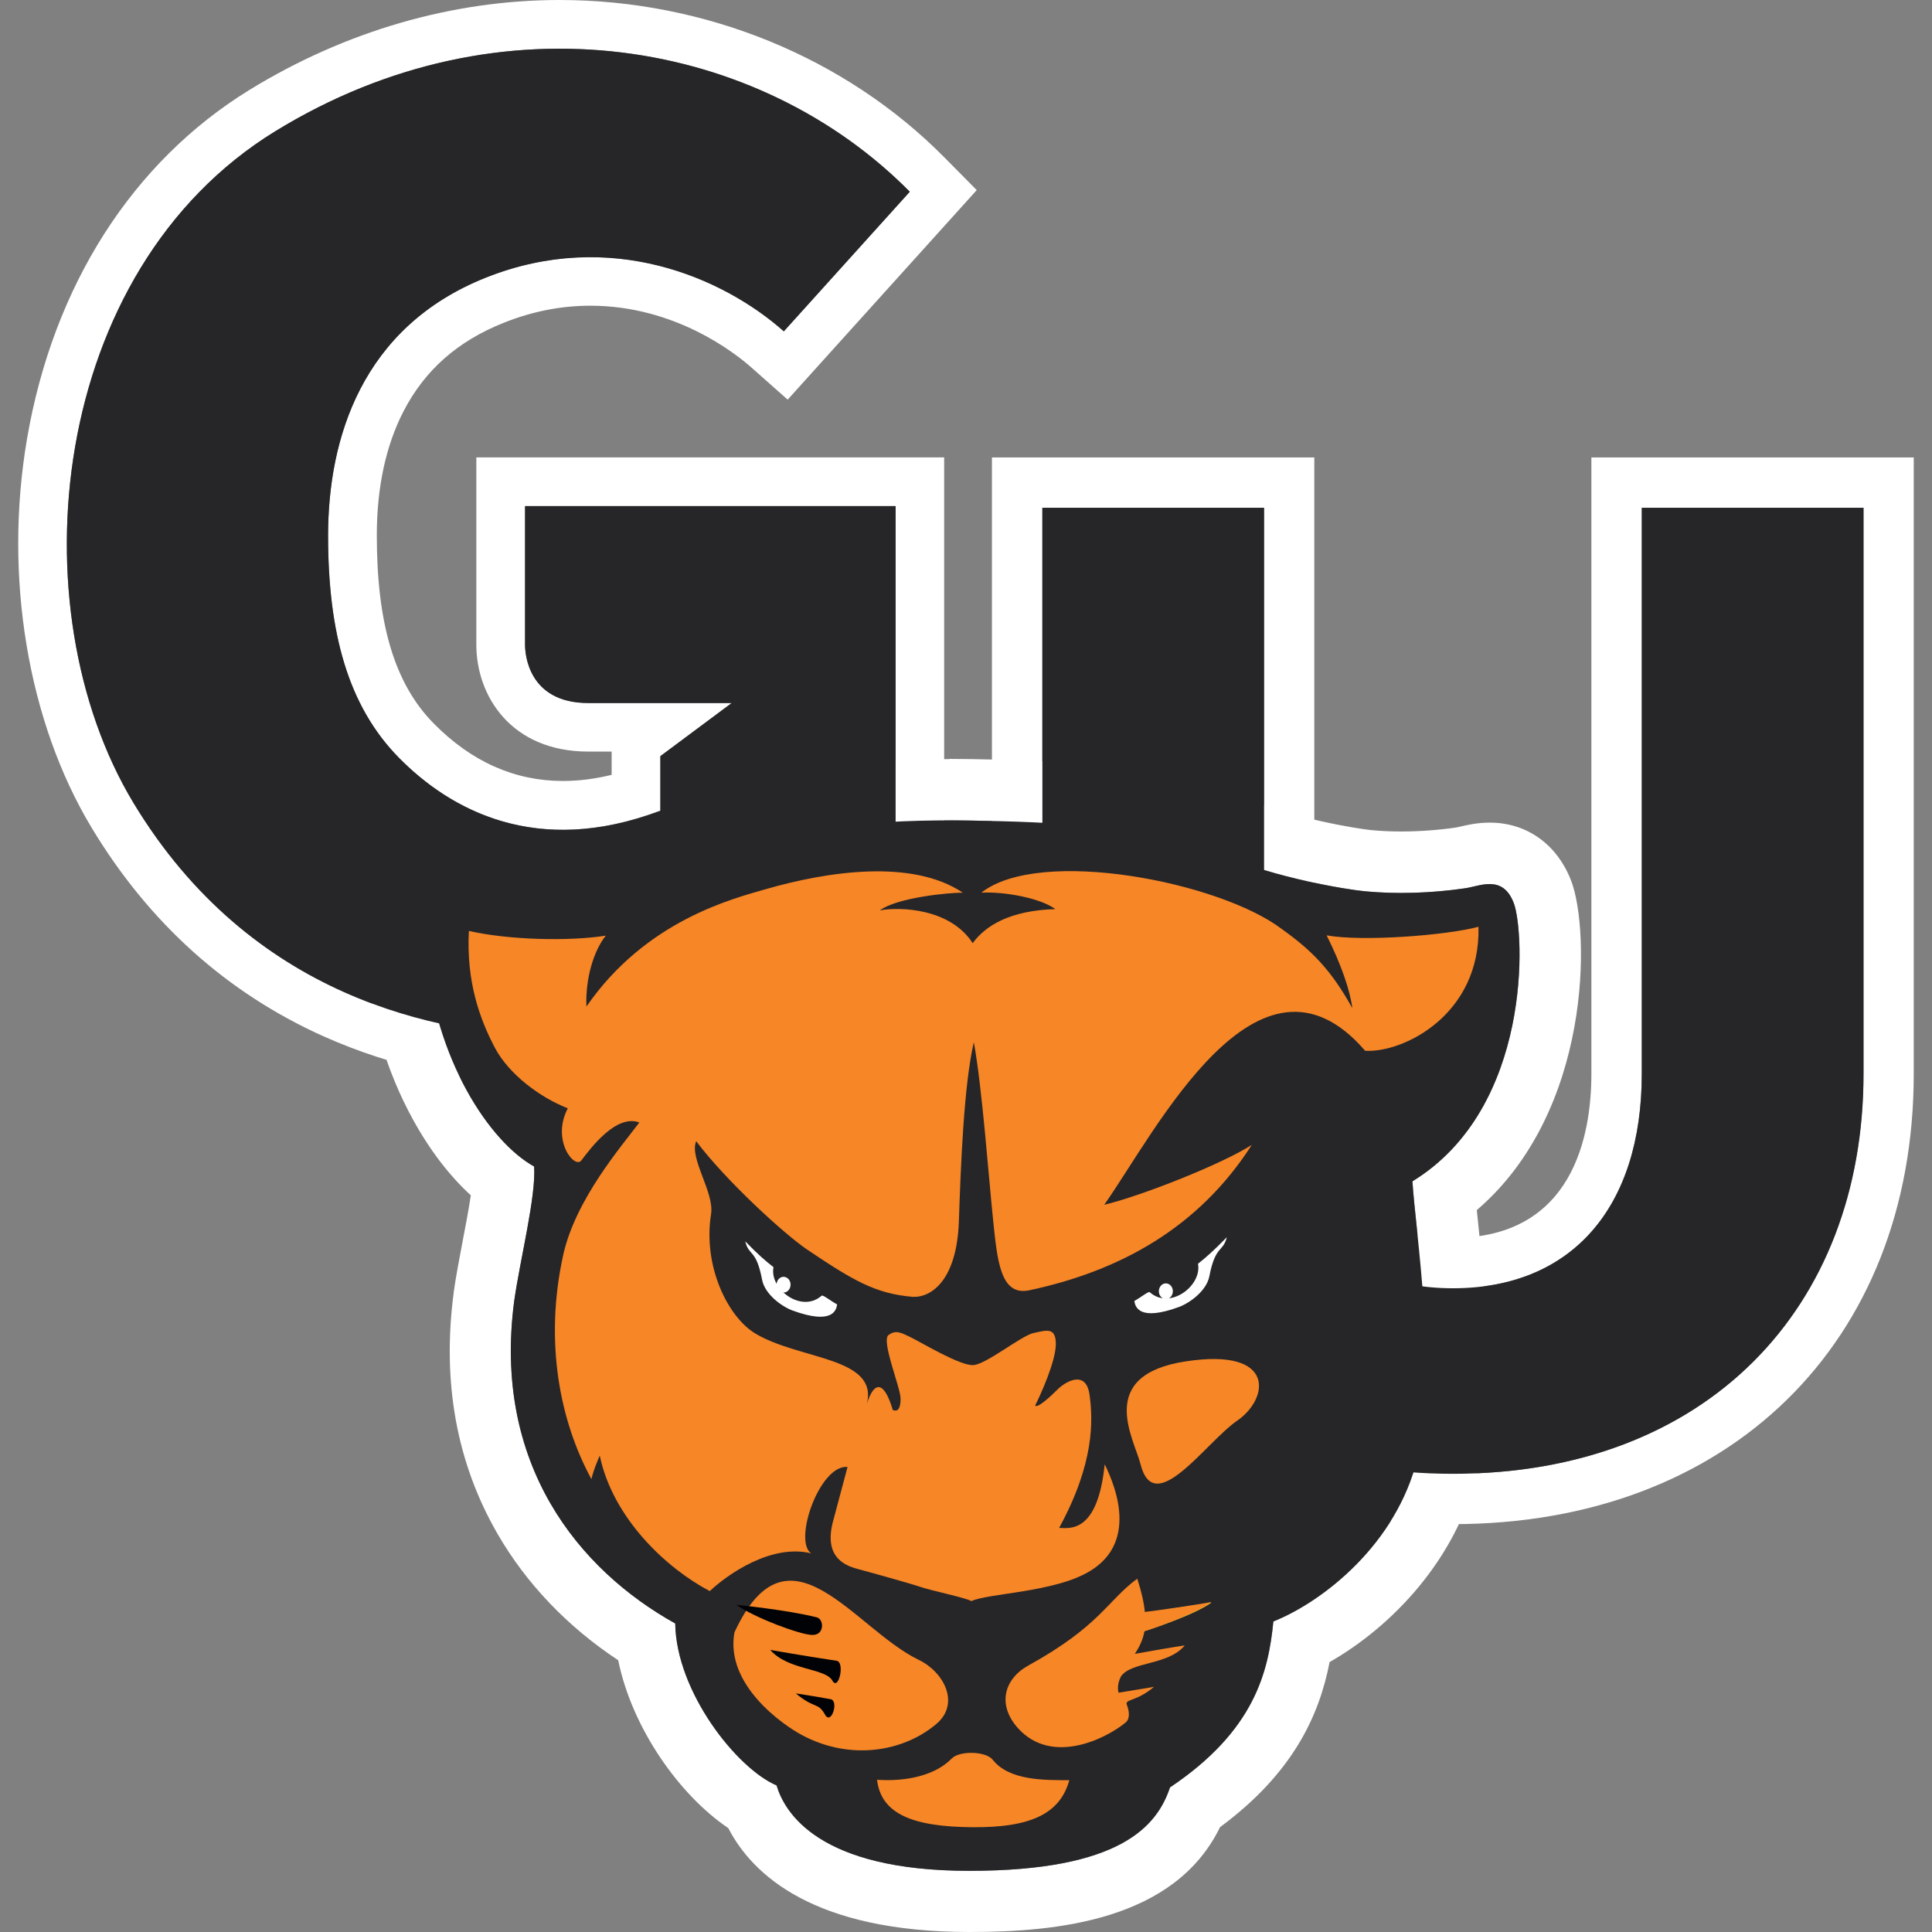
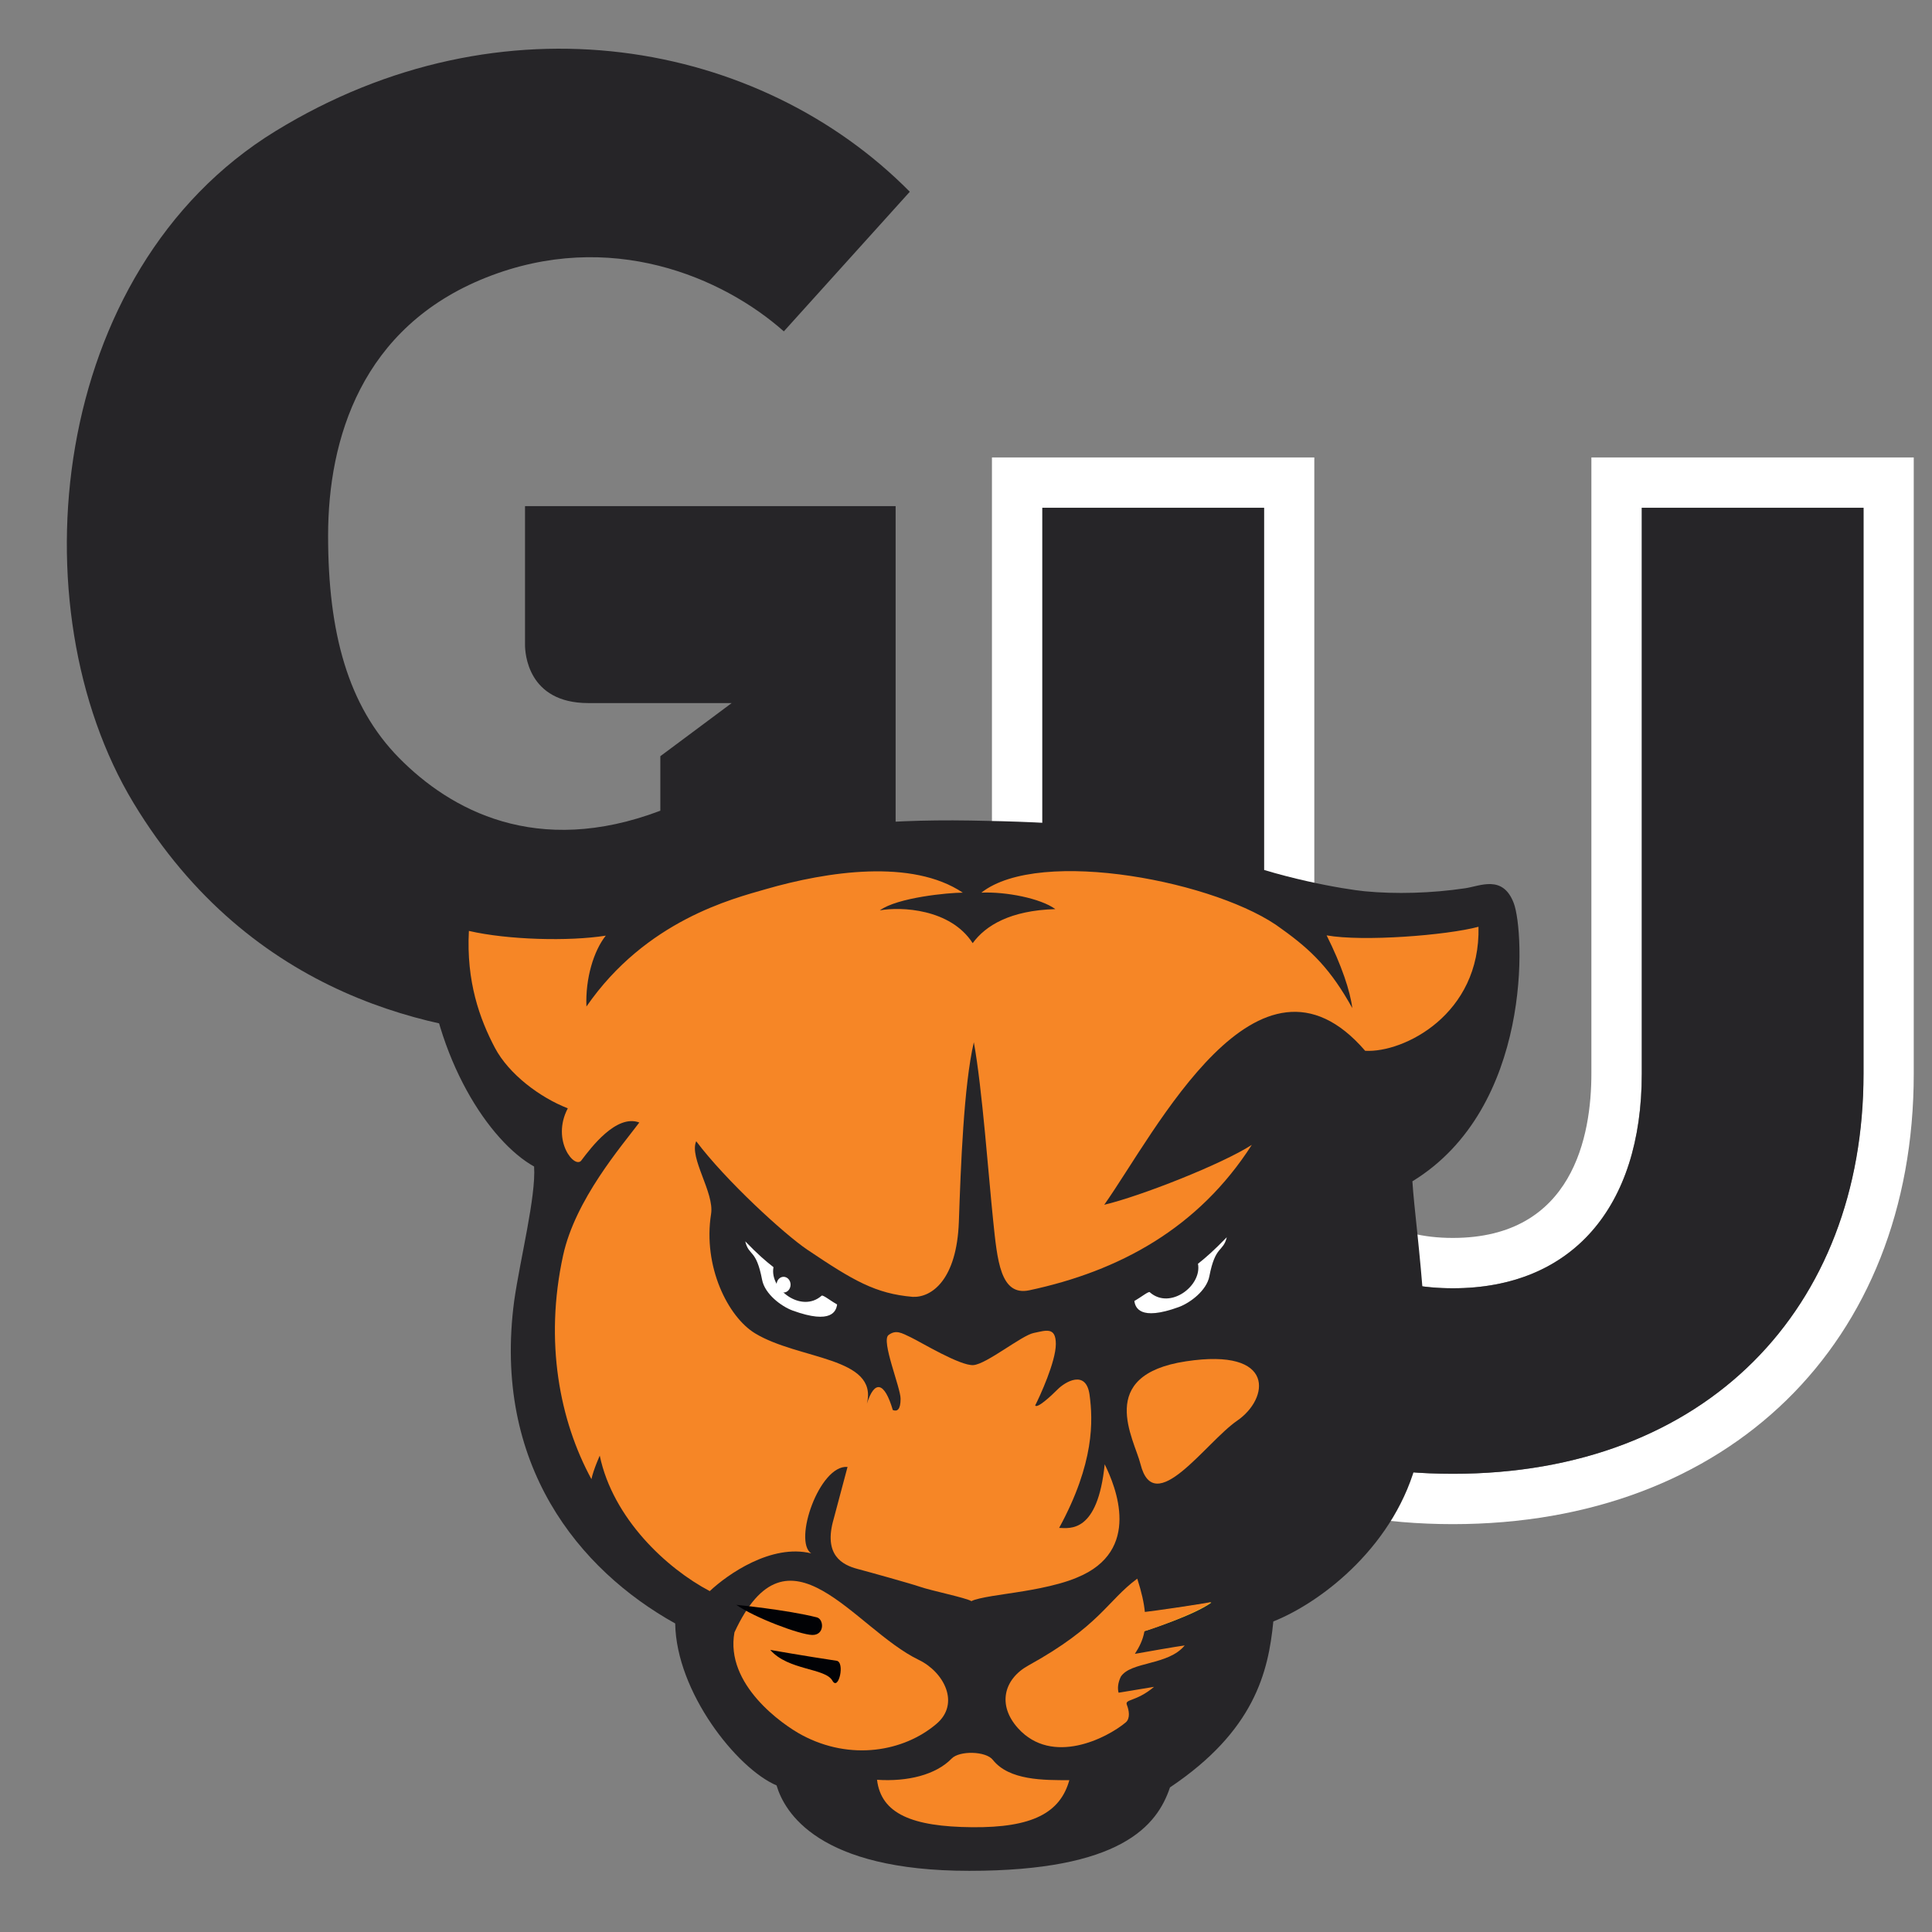
<svg xmlns="http://www.w3.org/2000/svg" width="56" height="56" viewBox="0 0 56 56" fill="none">
  <rect x="0" y="0" width="56" height="56" fill="#808080" stroke="none" />
-   <path d="M27.524 23.779C27.722 23.779 27.925 23.779 28.133 23.784C30.53 23.824 33.311 23.933 35.355 24.768C37.042 25.458 38.986 25.777 39.559 25.833C39.894 25.866 40.249 25.882 40.614 25.882C41.223 25.882 41.858 25.836 42.469 25.747C42.675 25.717 42.931 25.625 43.177 25.625C43.451 25.625 43.712 25.739 43.88 26.178C44.197 27.013 44.428 32.11 40.942 34.241C41.028 35.682 41.69 39.799 41.086 42.275C40.483 44.751 38.352 46.423 36.911 46.999C36.766 48.468 36.363 50.168 33.914 51.809C33.539 52.933 32.474 54.227 28.097 54.227C23.721 54.227 22.742 52.527 22.511 51.751C21.359 51.261 19.604 49.044 19.573 47.057C16.78 45.502 14.273 42.45 14.908 37.699C15.08 36.489 15.542 34.675 15.484 33.812C14.187 33.092 12.604 30.702 12.345 27.591C12.267 26.582 12.284 25.595 13 25.595C13.081 25.595 13.17 25.608 13.269 25.633C14.248 25.892 15.6 25.892 16.12 25.892C16.64 25.892 18.193 25.777 19.375 25.316C20.512 24.872 22.458 23.779 27.526 23.779M27.526 22.003C22.673 22.003 20.352 22.979 19.106 23.505C18.969 23.563 18.845 23.616 18.728 23.659C17.858 23.999 16.572 24.113 16.12 24.113C15.714 24.113 14.479 24.113 13.723 23.913C13.479 23.847 13.236 23.817 13 23.817C12.333 23.817 11.724 24.08 11.28 24.557C10.511 25.389 10.486 26.572 10.575 27.726C10.714 29.413 11.196 31.042 11.97 32.45C12.454 33.333 13.03 34.083 13.647 34.647C13.583 35.075 13.485 35.59 13.408 35.986C13.315 36.481 13.216 36.993 13.152 37.445V37.453V37.46C12.807 40.05 13.233 42.405 14.423 44.462C15.255 45.903 16.453 47.154 17.919 48.123C18.322 50.104 19.703 52.04 21.11 52.989C21.813 54.348 23.594 56 28.102 56C30.629 56 34.044 55.67 35.363 52.961C37.489 51.39 38.24 49.716 38.539 48.176C40.361 47.136 42.205 45.198 42.817 42.694C43.365 40.446 43.042 37.349 42.829 35.299C42.822 35.222 42.814 35.146 42.806 35.075C46.148 32.214 46.089 26.98 45.546 25.544C45.143 24.479 44.26 23.844 43.182 23.844C42.819 23.844 42.512 23.915 42.307 23.964C42.271 23.971 42.236 23.981 42.203 23.986C41.698 24.06 41.145 24.101 40.62 24.101C40.31 24.101 40.013 24.088 39.737 24.06C39.374 24.024 37.573 23.745 36.033 23.119C33.712 22.17 30.756 22.046 28.168 22.003C27.95 22 27.739 21.997 27.532 21.997L27.526 22.003Z" fill="white" />
-   <path d="M16.22 1.411C20.144 1.411 23.805 2.961 26.37 5.556L22.719 9.602C21.474 8.496 19.462 7.453 17.113 7.453C16.151 7.453 15.131 7.629 14.084 8.045C10.479 9.48 9.509 12.72 9.509 15.523C9.509 18.327 10.08 20.458 11.564 21.965C12.622 23.038 14.198 24.05 16.316 24.05C17.168 24.05 18.11 23.885 19.142 23.494V21.914L21.21 20.374H17.054C15.289 20.374 15.22 18.913 15.22 18.687V14.668H25.959V26.917C23.019 29.091 19.708 30.065 16.438 30.065C16.306 30.065 16.177 30.065 16.044 30.06C12.65 29.979 7.274 28.911 3.867 23.269C0.463 17.629 1.399 7.847 7.977 3.805C10.666 2.154 13.508 1.411 16.22 1.411ZM16.22 -3.05176e-05C13.117 -3.05176e-05 10.009 0.901 7.236 2.603C3.842 4.688 1.551 8.273 0.787 12.697C0.1 16.69 0.8 20.917 2.66 23.999C4.321 26.754 6.584 28.787 9.383 30.04C11.379 30.933 13.609 31.415 16.009 31.473C16.151 31.476 16.293 31.478 16.435 31.478C20.182 31.478 23.765 30.293 26.794 28.053L27.367 27.63V13.258H13.807V18.687C13.807 20.179 14.822 21.785 17.052 21.785H17.729V22.459C17.242 22.579 16.768 22.637 16.316 22.637C14.918 22.637 13.66 22.076 12.572 20.97C11.445 19.829 10.922 18.096 10.922 15.521C10.922 14.126 11.184 12.913 11.699 11.916C12.315 10.726 13.267 9.886 14.606 9.354C15.425 9.026 16.268 8.861 17.113 8.861C19.568 8.861 21.309 10.234 21.783 10.655L22.831 11.584L23.767 10.546L27.418 6.5L28.311 5.51L27.372 4.561C24.505 1.664 20.439 -3.05176e-05 16.22 -3.05176e-05Z" fill="white" />
  <path d="M15.221 14.671H25.96V26.919C22.903 29.18 19.442 30.144 16.045 30.062C12.651 29.981 7.275 28.913 3.868 23.271C0.463 17.629 1.4 7.847 7.978 3.805C14.554 -0.234 22.03 1.167 26.371 5.558L22.72 9.605C20.964 8.047 17.692 6.611 14.084 8.047C10.479 9.483 9.51 12.723 9.51 15.526C9.51 18.329 10.081 20.46 11.565 21.967C13.049 23.474 15.551 24.859 19.14 23.499V21.919L21.208 20.379H17.052C15.287 20.379 15.218 18.918 15.218 18.692V14.673L15.221 14.671Z" fill="#262528" />
  <path d="M54.012 14.719V31.123C54.012 37.909 49.469 42.719 42.111 42.719C34.754 42.719 30.211 37.909 30.211 31.123V14.719H36.637V31.105C36.637 34.984 38.671 37.341 42.111 37.341C45.552 37.341 47.586 35.002 47.586 31.123V14.719H54.012ZM55.471 13.26H46.127V31.123C46.127 32.901 45.605 35.882 42.111 35.882C38.618 35.882 38.096 32.889 38.096 31.105V13.26H28.752V31.123C28.752 38.932 34.123 44.178 42.111 44.178C50.1 44.178 55.471 38.932 55.471 31.123V13.26Z" fill="white" />
  <path d="M47.589 31.125V14.719H54.016V31.123C54.016 37.909 49.472 42.719 42.115 42.719C34.758 42.719 30.214 37.909 30.214 31.123V14.719H36.64V31.105C36.64 34.984 38.675 37.341 42.115 37.341C45.555 37.341 47.589 35.002 47.589 31.123V31.125Z" fill="#262528" />
  <path d="M28.133 23.784C30.53 23.824 33.311 23.933 35.356 24.768C37.043 25.458 38.986 25.778 39.559 25.834C40.452 25.92 41.49 25.892 42.467 25.747C42.903 25.684 43.56 25.344 43.877 26.178C44.194 27.013 44.425 32.11 40.939 34.241C41.026 35.682 41.688 39.799 41.084 42.275C40.48 44.751 38.349 46.423 36.908 46.999C36.764 48.468 36.36 50.168 33.912 51.809C33.537 52.933 32.471 54.227 28.095 54.227C23.719 54.227 22.739 52.527 22.509 51.751C21.357 51.261 19.601 49.044 19.571 47.057C16.778 45.502 14.271 42.45 14.905 37.699C15.078 36.489 15.54 34.675 15.481 33.812C14.185 33.092 12.602 30.702 12.343 27.592C12.257 26.468 12.285 25.374 13.264 25.633C14.243 25.892 15.595 25.892 16.115 25.892C16.636 25.892 18.188 25.778 19.37 25.316C20.55 24.854 22.605 23.692 28.13 23.784H28.133Z" fill="#262528" />
  <path d="M25.423 51.588C26.306 51.647 27.126 51.446 27.585 50.972C27.811 50.739 28.577 50.754 28.777 51.01C29.252 51.611 30.261 51.599 30.995 51.599C30.731 52.55 29.916 52.979 28.179 52.963C26.443 52.948 25.538 52.575 25.421 51.586L25.423 51.588Z" fill="#F68626" />
  <path d="M21.289 47.314C22.849 43.937 24.752 47.207 26.632 48.113C27.362 48.465 27.837 49.379 27.144 49.967C26.203 50.769 24.66 51.048 23.245 50.292C22.684 49.993 21.01 48.826 21.289 47.311V47.314Z" fill="#F68626" />
  <path d="M23.815 37.557C23.853 37.524 24.056 37.694 24.264 37.81C24.239 37.993 24.115 38.401 22.978 37.988C22.651 37.869 22.169 37.511 22.09 37.095C21.915 36.184 21.71 36.425 21.601 35.981C21.976 36.367 22.179 36.539 22.42 36.73C22.298 37.366 23.229 38.074 23.815 37.557Z" fill="white" />
  <path d="M33.057 42.435C32.877 41.712 31.74 39.858 34.374 39.459C37.007 39.058 36.779 40.548 35.863 41.177C34.947 41.806 33.458 44.038 33.057 42.435Z" fill="#F68626" />
  <path d="M23.676 46.88C22.798 46.659 21.342 46.517 21.342 46.517C21.869 46.887 23.176 47.38 23.541 47.39C23.907 47.4 23.886 46.933 23.676 46.88Z" fill="#010205" />
  <path d="M24.247 48.138C23.351 48.004 22.326 47.824 22.326 47.824C22.849 48.422 23.919 48.344 24.127 48.714C24.305 49.034 24.5 48.176 24.249 48.138H24.247Z" fill="#010205" />
-   <path d="M24.075 49.252C23.575 49.16 23.067 49.084 23.067 49.084C23.62 49.546 23.707 49.328 23.915 49.701C24.092 50.02 24.326 49.297 24.075 49.252Z" fill="#010205" />
  <path d="M35.112 46.454C34.584 46.824 33.405 47.207 32.852 47.382C32.504 47.494 32.57 46.87 32.778 46.816" fill="#DAE12E" />
  <path d="M22.712 37.465C22.824 37.465 22.915 37.363 22.915 37.237C22.915 37.111 22.824 37.009 22.712 37.009C22.6 37.009 22.509 37.111 22.509 37.237C22.509 37.363 22.6 37.465 22.712 37.465Z" fill="white" />
  <path d="M33.329 37.455C33.291 37.422 33.088 37.592 32.88 37.709C32.905 37.891 33.03 38.3 34.166 37.886C34.493 37.767 34.975 37.409 35.054 36.993C35.229 36.083 35.452 36.303 35.559 35.862C35.183 36.248 34.965 36.44 34.724 36.631C34.846 37.267 33.915 37.975 33.329 37.458V37.455Z" fill="white" />
-   <path d="M33.793 37.656C33.905 37.656 33.996 37.553 33.996 37.427C33.996 37.301 33.905 37.199 33.793 37.199C33.681 37.199 33.59 37.301 33.59 37.427C33.59 37.553 33.681 37.656 33.793 37.656Z" fill="white" />
  <path d="M24.566 42.519C23.752 42.453 22.986 44.673 23.513 45.025C22.359 44.741 21.088 45.634 20.573 46.119C19.322 45.462 17.765 44.013 17.384 42.192C17.384 42.192 17.199 42.605 17.143 42.874C16.222 41.182 15.776 38.891 16.321 36.392C16.674 34.769 18.018 33.221 18.531 32.536C17.861 32.285 17.123 33.279 16.861 33.622C16.679 33.924 15.963 33.066 16.458 32.125C15.649 31.811 14.751 31.136 14.347 30.375C13.901 29.53 13.513 28.447 13.591 26.983C14.72 27.244 16.496 27.29 17.559 27.12C17.209 27.559 16.965 28.36 16.998 29.175C18.724 26.676 21.243 26.049 22.189 25.775C23.988 25.255 26.438 24.89 27.907 25.874C27.491 25.874 26.015 26.014 25.502 26.387C26.111 26.277 27.549 26.336 28.194 27.338C28.569 26.823 29.287 26.389 30.589 26.351C30.163 26.037 29.145 25.841 28.445 25.874C30.145 24.537 35.361 25.565 37.152 26.927C38.02 27.546 38.578 28.104 39.197 29.22C39.136 28.726 38.887 27.98 38.453 27.112C39.504 27.3 41.924 27.112 42.855 26.863C42.916 29.405 40.686 30.522 39.57 30.458C36.469 26.863 33.496 32.813 32.007 34.921C33.06 34.672 35.417 33.744 36.284 33.185C34.734 35.603 32.441 36.844 29.838 37.399C28.993 37.58 28.907 36.532 28.785 35.355C28.661 34.178 28.468 31.516 28.227 30.21C27.935 31.468 27.849 33.797 27.793 35.416C27.732 37.09 27.009 37.615 26.454 37.59C25.375 37.496 24.739 37.123 23.399 36.222C22.739 35.778 21.032 34.215 20.18 33.079C19.969 33.561 20.71 34.566 20.611 35.187C20.37 36.707 21.098 38.166 21.882 38.645C23.153 39.419 25.464 39.325 25.127 40.687C25.347 39.992 25.637 40.048 25.878 40.87C26.002 40.921 26.104 40.865 26.104 40.543C26.104 40.22 25.535 38.863 25.753 38.698C25.971 38.533 26.131 38.635 26.408 38.767C26.684 38.899 27.834 39.596 28.214 39.568C28.595 39.541 29.612 38.708 29.962 38.637C30.312 38.566 30.604 38.447 30.604 38.957C30.604 39.467 30.137 40.482 30.005 40.738C30.064 40.834 30.457 40.472 30.662 40.266C30.865 40.063 31.477 39.683 31.581 40.426C31.682 41.169 31.728 42.4 30.7 44.287C31.012 44.297 31.817 44.444 32.02 42.443C32.339 43.09 33.111 44.954 31.218 45.726C30.599 45.992 29.63 46.126 29.412 46.162C29.171 46.203 28.338 46.304 28.158 46.41C27.988 46.309 27.007 46.111 26.662 45.992C26.421 45.908 25.213 45.571 24.858 45.477C24.427 45.363 23.856 45.086 24.165 44.026L24.566 42.521V42.519Z" fill="#F68626" />
  <path d="M33.172 47.286C33.123 47.552 33.017 47.748 32.895 47.938C33.227 47.877 34.131 47.72 34.339 47.694C33.862 48.278 32.778 48.153 32.487 48.6C32.398 48.788 32.39 48.947 32.423 49.064C32.423 49.064 33.184 48.94 33.451 48.894C32.933 49.331 32.598 49.242 32.662 49.414C32.725 49.572 32.768 49.805 32.631 49.924C32.083 50.383 30.5 51.188 29.511 50.097C28.899 49.422 29.097 48.668 29.808 48.275C31.888 47.126 32.093 46.4 32.964 45.758C33.09 46.147 33.159 46.461 33.184 46.723C33.377 46.705 34.864 46.492 35.112 46.433C34.78 46.715 33.502 47.189 33.167 47.283L33.172 47.286Z" fill="#F68626" />
</svg>